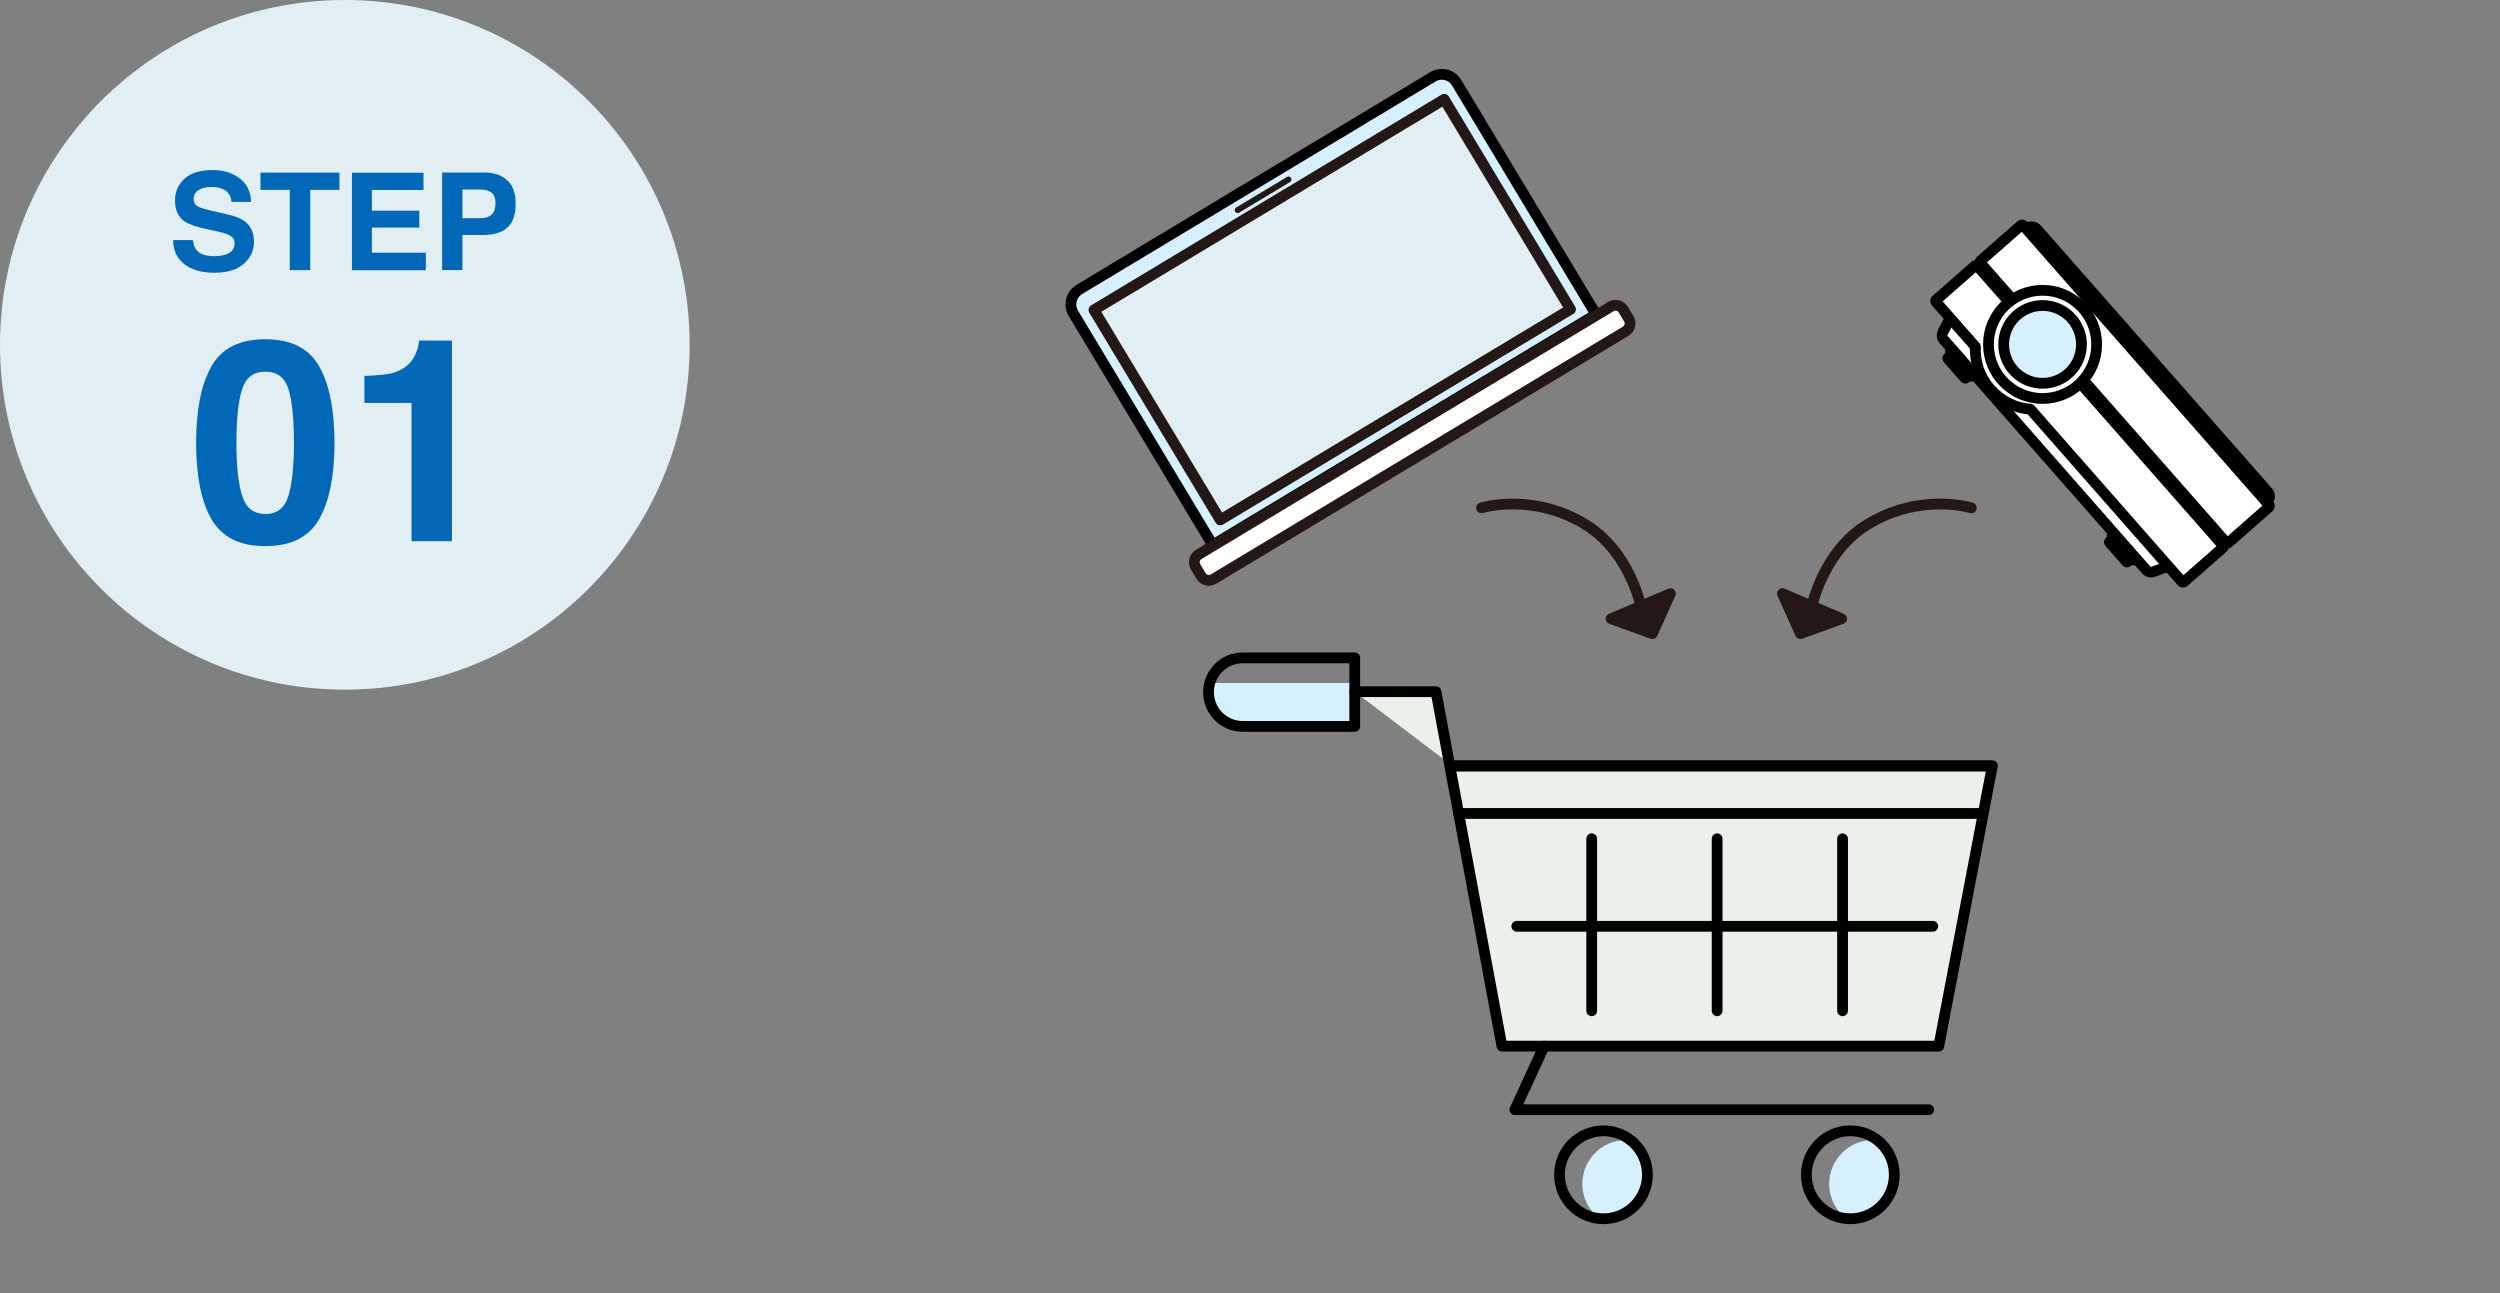
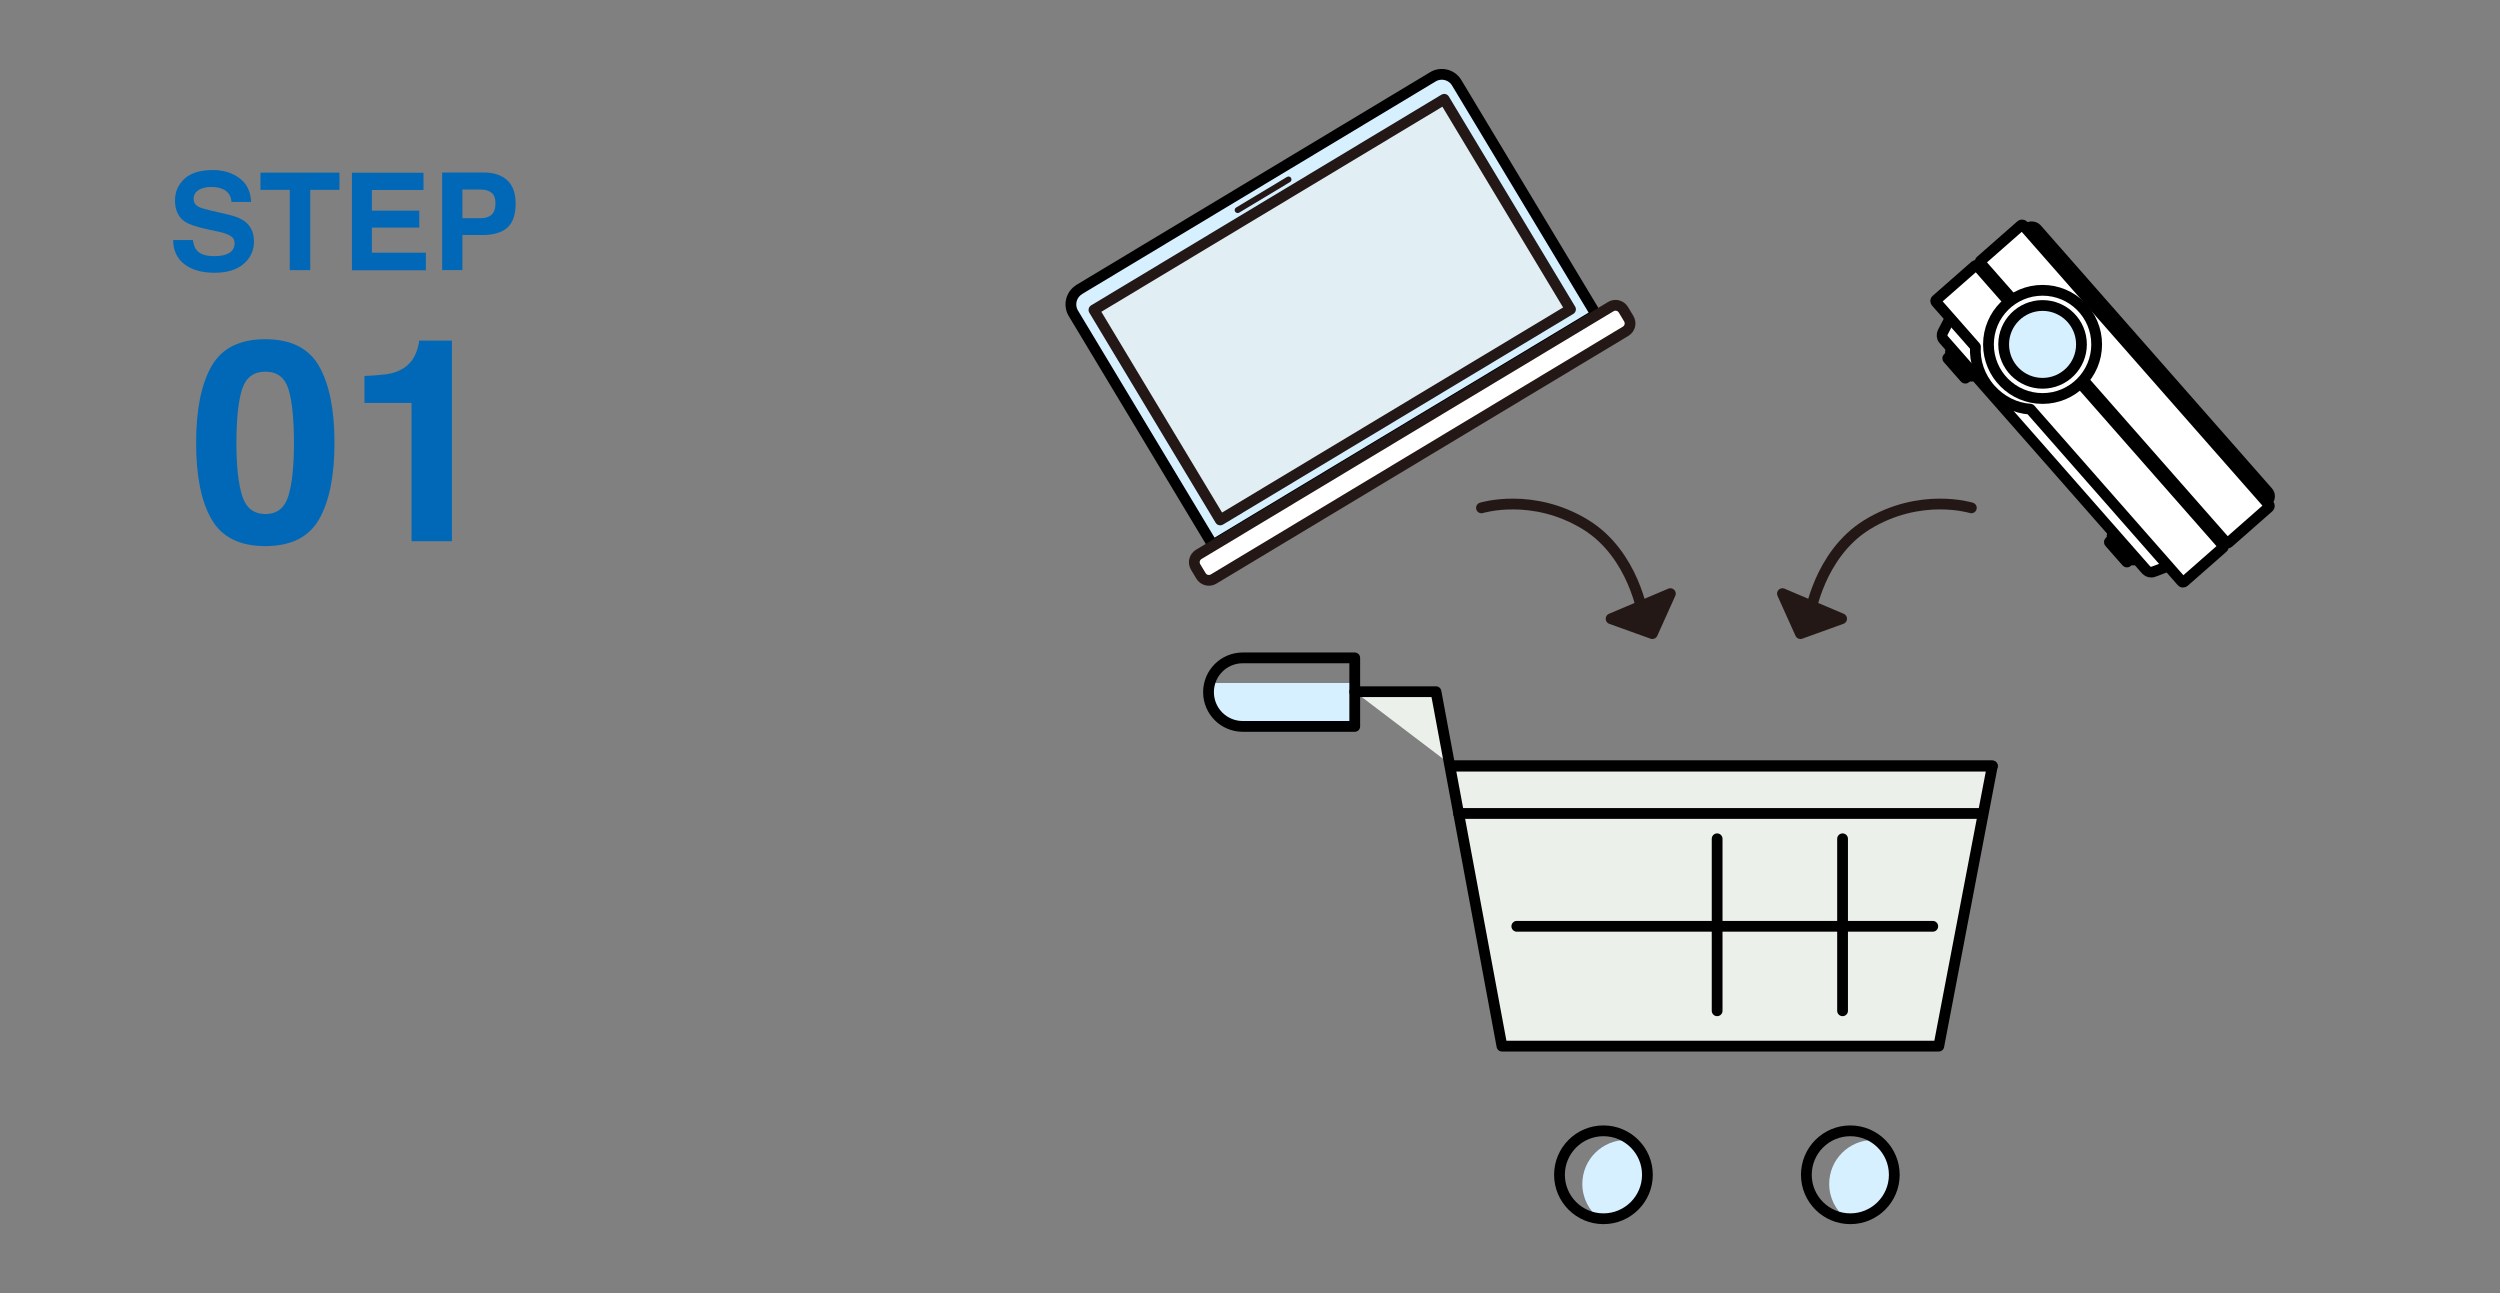
<svg xmlns="http://www.w3.org/2000/svg" id="_イヤー_2" width="232" height="120" viewBox="0 0 232 120">
  <rect x="0" y="0" width="232" height="120" fill="#808080" stroke="none" />
  <defs>
    <style>.cls-1,.cls-2,.cls-3,.cls-4,.cls-5,.cls-6,.cls-7,.cls-8,.cls-9,.cls-10{stroke-linecap:round;stroke-linejoin:round;}.cls-1,.cls-3,.cls-4,.cls-6,.cls-8,.cls-9{stroke:#000;}.cls-1,.cls-11,.cls-9{fill:#d7f0ff;}.cls-12{fill:#0068b6;}.cls-2,.cls-4{fill:#fff;}.cls-2,.cls-5,.cls-7,.cls-10{stroke:#231815;}.cls-5,.cls-13{fill:#231815;}.cls-6,.cls-7,.cls-14{fill:none;}.cls-8{fill:#ebf0eb;}.cls-15,.cls-10{fill:#e1eef3;}.cls-9{fill-rule:evenodd;}</style>
  </defs>
  <g id="_ンテンツ">
    <g>
      <rect class="cls-14" x="56" width="176" height="120" />
      <g>
        <g>
          <path class="cls-9" d="M100.16,26.86L132.97,7.13c.76-.46,1.76-.21,2.21,.55l12.93,21.5-35.57,21.4-12.93-21.5c-.46-.76-.21-1.76,.55-2.21Z" />
          <rect class="cls-10" x="104.66" y="17.36" width="37.93" height="22.74" transform="translate(2.88 67.82) rotate(-31.02)" />
          <path class="cls-13" d="M115,19.73c-.13,.08-.3,.04-.38-.09s-.04-.3,.09-.38l4.72-2.84c.13-.08,.3-.04,.38,.09s.04,.3-.09,.38l-4.72,2.84Z" />
          <path class="cls-2" d="M108.74,39.75h44.62c.47,0,.85,.38,.85,.85v.97c0,.47-.38,.85-.85,.85h-44.62c-.47,0-.85-.38-.85-.85v-.97c0-.47,.38-.85,.85-.85Z" transform="translate(-2.43 73.42) rotate(-31.02)" />
        </g>
        <g>
          <polygon class="cls-5" points="170.9 57.42 167.08 58.8 165.41 55.09 170.9 57.42" />
          <path class="cls-7" d="M182.94,47.13s-4.73-1.47-9.67,1.56c-4.51,2.78-5.34,8.52-5.34,8.52" />
        </g>
        <g>
          <polygon class="cls-5" points="149.51 57.42 153.34 58.8 155.01 55.09 149.51 57.42" />
          <path class="cls-7" d="M137.48,47.13s4.73-1.47,9.67,1.56c4.51,2.78,5.34,8.52,5.34,8.52" />
        </g>
        <g>
          <path class="cls-11" d="M152.88,109.02c0-1.3-.61-2.46-1.57-3.21-.13-.01-.26-.02-.39-.02-2.25,0-4.08,1.82-4.08,4.08,0,1.3,.61,2.46,1.57,3.21,.13,.01,.26,.02,.39,.02,2.25,0,4.08-1.82,4.08-4.08Z" />
          <path class="cls-11" d="M125.72,67.41h-10.39s-1.77,.09-2.72-1.54c-.66-1.13-.22-2.49-.22-2.49h13.34v4.03Z" />
-           <polygon class="cls-11" points="183.81 75.49 135.36 75.49 134.81 72.56 184.37 72.56 183.81 75.49" />
          <polyline class="cls-8" points="125.72 64.19 133.26 64.19 139.38 97.08 179.92 97.08 184.89 71.08 134.79 71.08" />
          <line class="cls-6" x1="184.89" y1="71.08" x2="134.79" y2="71.08" />
          <line class="cls-6" x1="135.36" y1="75.49" x2="183.81" y2="75.49" />
-           <polyline class="cls-6" points="178.98 102.98 140.58 102.98 143.3 97.08" />
          <circle class="cls-6" cx="148.8" cy="109.02" r="4.08" />
          <path class="cls-11" d="M175.79,109.02c0-1.3-.61-2.46-1.57-3.21-.13-.01-.26-.02-.39-.02-2.25,0-4.08,1.82-4.08,4.08,0,1.3,.61,2.46,1.57,3.21,.13,.01,.26,.02,.39,.02,2.25,0,4.08-1.82,4.08-4.08Z" />
          <circle class="cls-6" cx="171.71" cy="109.02" r="4.08" />
          <line class="cls-6" x1="159.35" y1="77.84" x2="159.35" y2="93.8" />
-           <line class="cls-6" x1="147.71" y1="77.84" x2="147.71" y2="93.8" />
          <line class="cls-6" x1="179.36" y1="85.96" x2="140.76" y2="85.96" />
          <line class="cls-6" x1="170.99" y1="77.84" x2="170.99" y2="93.8" />
          <path class="cls-6" d="M125.72,67.41h-10.39c-1.76,0-3.18-1.42-3.18-3.18h0c0-1.76,1.42-3.18,3.18-3.18h10.39v6.36Z" />
        </g>
        <g>
          <rect class="cls-4" x="194.61" y="20.23" width="1.42" height="34.23" transform="translate(23.97 138.26) rotate(-41.32)" />
          <rect class="cls-4" x="195.2" y="18.29" width="5.18" height="33.72" rx=".61" ry=".61" transform="translate(26.03 139.35) rotate(-41.32)" />
          <rect class="cls-4" x="181.46" y="32.67" width=".8" height="2.49" rx=".04" ry=".04" transform="translate(22.88 128.52) rotate(-41.32)" />
          <rect class="cls-3" x="196.46" y="49.73" width=".8" height="2.49" rx=".04" ry=".04" transform="translate(15.35 142.67) rotate(-41.32)" />
          <rect class="cls-3" x="181.85" y="31.99" width=".88" height="3.07" rx=".13" ry=".13" transform="translate(23.25 128.71) rotate(-41.32)" />
          <rect class="cls-4" x="196.85" y="49.05" width=".88" height="3.07" rx=".13" ry=".13" transform="translate(15.72 142.86) rotate(-41.32)" />
          <path class="cls-4" d="M182.88,26.73l10.66,12.12,10.66,12.12c.16,.18,.07,.41-.2,.51-.76,.29-1.49,.56-2.19,.83-.68,.26-1.34,.51-1.98,.75-.21,.08-.5,.01-.64-.14l-9.42-10.72-9.42-10.71c-.14-.16-.16-.44-.06-.65,.32-.61,.64-1.24,.98-1.89,.35-.67,.71-1.37,1.09-2.09,.13-.25,.36-.32,.52-.14Z" />
          <rect class="cls-4" x="194.53" y="18.22" width="5.29" height="34.83" rx=".15" ry=".15" transform="translate(25.56 139.06) rotate(-41.32)" />
          <path class="cls-4" d="M183.49,24.67l22.81,25.95c.05,.06,.05,.15-.01,.2l-3.61,3.17c-.06,.05-.15,.05-.2-.01l-14.07-16.01c-1.35-.09-2.7-.73-3.71-1.87s-1.46-2.57-1.38-3.92l-3.65-4.15c-.05-.06-.05-.15,.01-.2l3.61-3.17c.06-.05,.15-.05,.2,.01Z" />
          <circle class="cls-4" cx="189.55" cy="31.96" r="5.02" />
          <circle class="cls-1" cx="189.55" cy="31.96" r="3.61" />
        </g>
      </g>
    </g>
    <g>
      <g>
-         <circle class="cls-15" cx="32" cy="32" r="32" />
        <g>
          <path class="cls-12" d="M17.9,22.28c.06,.41,.17,.72,.34,.93,.31,.37,.85,.56,1.61,.56,.46,0,.83-.05,1.11-.15,.54-.19,.81-.54,.81-1.05,0-.3-.13-.53-.4-.69-.26-.16-.68-.3-1.26-.42l-.98-.21c-.96-.21-1.62-.44-1.98-.69-.61-.42-.91-1.07-.91-1.96,0-.81,.3-1.48,.89-2.02s1.47-.8,2.63-.8c.96,0,1.79,.25,2.47,.76s1.04,1.24,1.07,2.2h-1.82c-.03-.54-.28-.93-.73-1.16-.3-.15-.68-.23-1.13-.23-.5,0-.9,.1-1.2,.29-.3,.2-.45,.47-.45,.82,0,.32,.15,.56,.44,.72,.19,.11,.59,.23,1.2,.37l1.59,.37c.7,.16,1.22,.38,1.56,.66,.54,.43,.81,1.04,.81,1.85s-.32,1.51-.96,2.06c-.64,.55-1.54,.82-2.71,.82s-2.13-.27-2.81-.81c-.68-.54-1.02-1.28-1.02-2.22h1.8Z" />
          <path class="cls-12" d="M31.5,16.02v1.6h-2.71v7.45h-1.9v-7.45h-2.72v-1.6h7.33Z" />
          <path class="cls-12" d="M39.3,17.63h-4.79v1.92h4.4v1.57h-4.4v2.33h5.01v1.63h-6.86v-9.05h6.64v1.6Z" />
          <path class="cls-12" d="M47.06,21.15c-.53,.44-1.29,.66-2.27,.66h-1.88v3.25h-1.88v-9.05h3.88c.9,0,1.61,.23,2.14,.7,.53,.47,.8,1.19,.8,2.17,0,1.07-.27,1.82-.79,2.26Zm-1.44-3.26c-.24-.2-.57-.3-1.01-.3h-1.7v2.66h1.7c.43,0,.77-.11,1.01-.33s.36-.56,.36-1.03-.12-.81-.36-1.01Z" />
          <path class="cls-12" d="M29.61,33.98c.95,1.67,1.43,4.04,1.43,7.11s-.48,5.44-1.43,7.1-2.62,2.49-4.99,2.49-4.03-.83-4.99-2.49-1.43-4.03-1.43-7.1,.48-5.44,1.43-7.11c.95-1.67,2.62-2.5,4.99-2.5s4.03,.83,4.99,2.5Zm-7.14,12.02c.35,1.13,1.07,1.7,2.16,1.7s1.8-.57,2.14-1.7c.34-1.13,.51-2.77,.51-4.91s-.17-3.9-.51-4.98c-.34-1.08-1.05-1.62-2.14-1.62s-1.81,.54-2.16,1.62c-.35,1.08-.53,2.74-.53,4.98s.18,3.78,.53,4.91Z" />
          <path class="cls-12" d="M33.82,37.38v-2.49c1.15-.05,1.96-.13,2.42-.23,.73-.16,1.33-.49,1.79-.98,.32-.33,.55-.78,.72-1.33,.09-.33,.14-.58,.14-.74h3.05v18.61h-3.75v-12.83h-4.38Z" />
        </g>
      </g>
-       <rect class="cls-14" width="64" height="64" />
    </g>
  </g>
</svg>